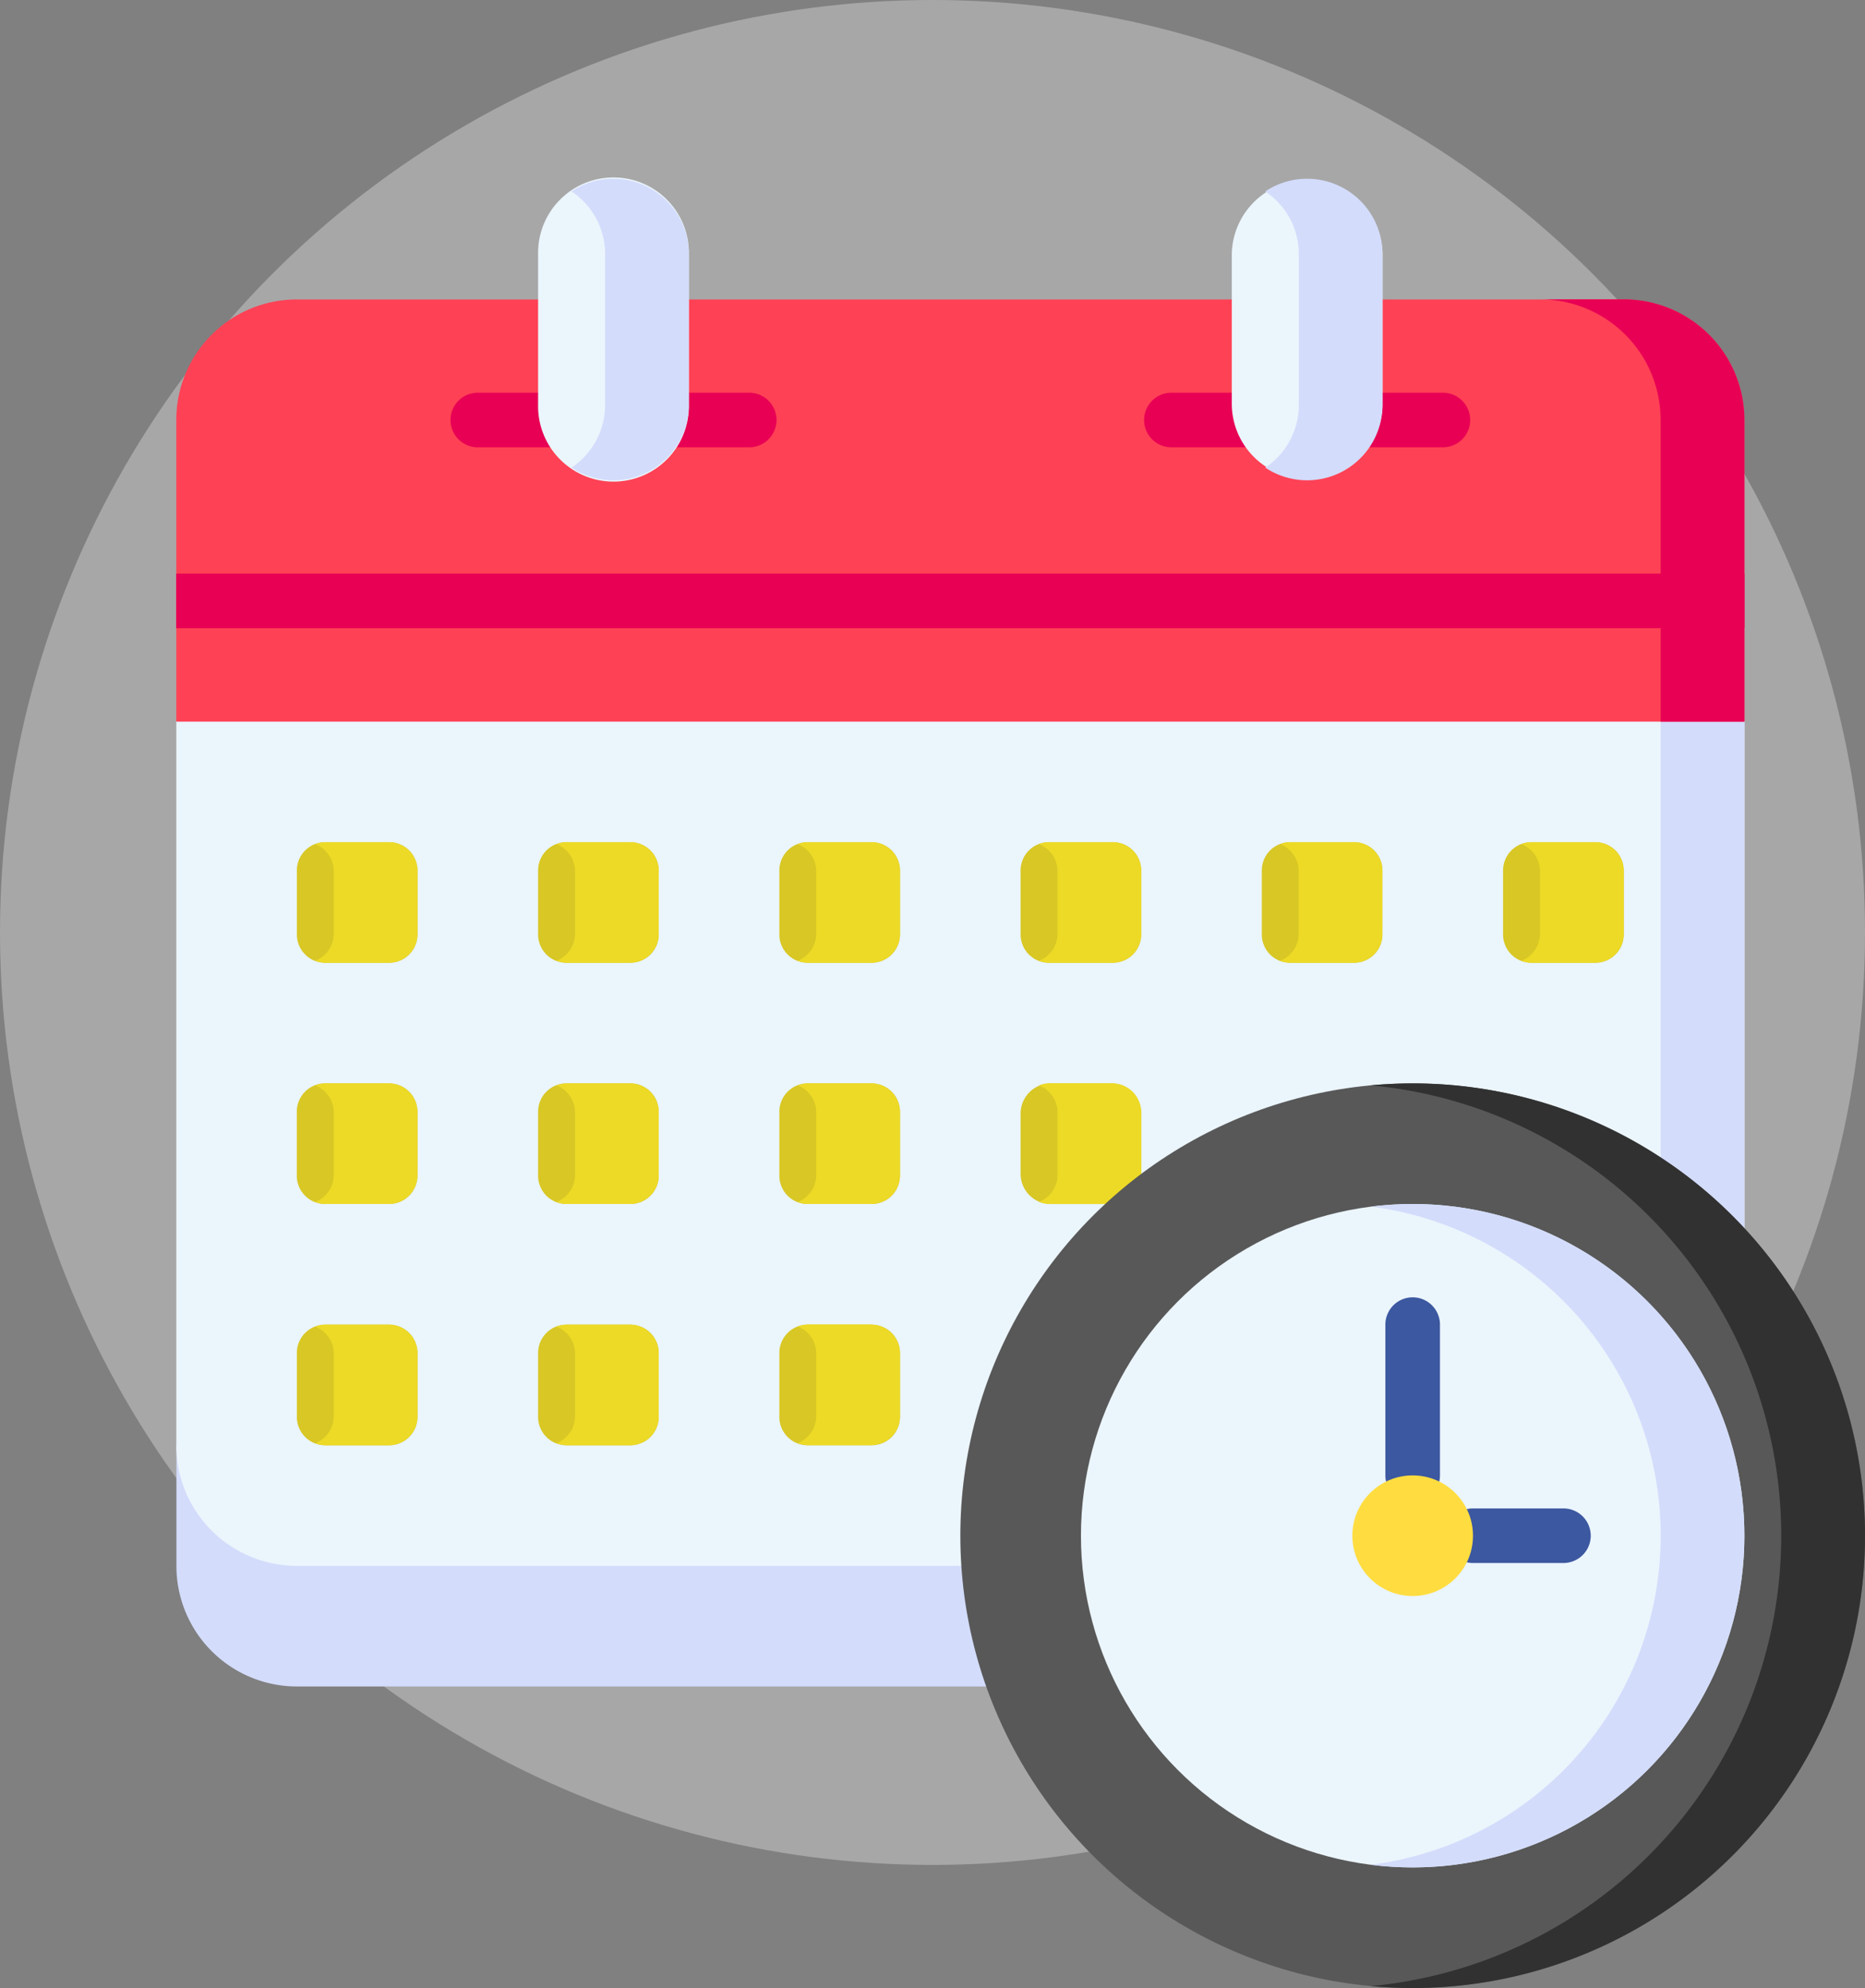
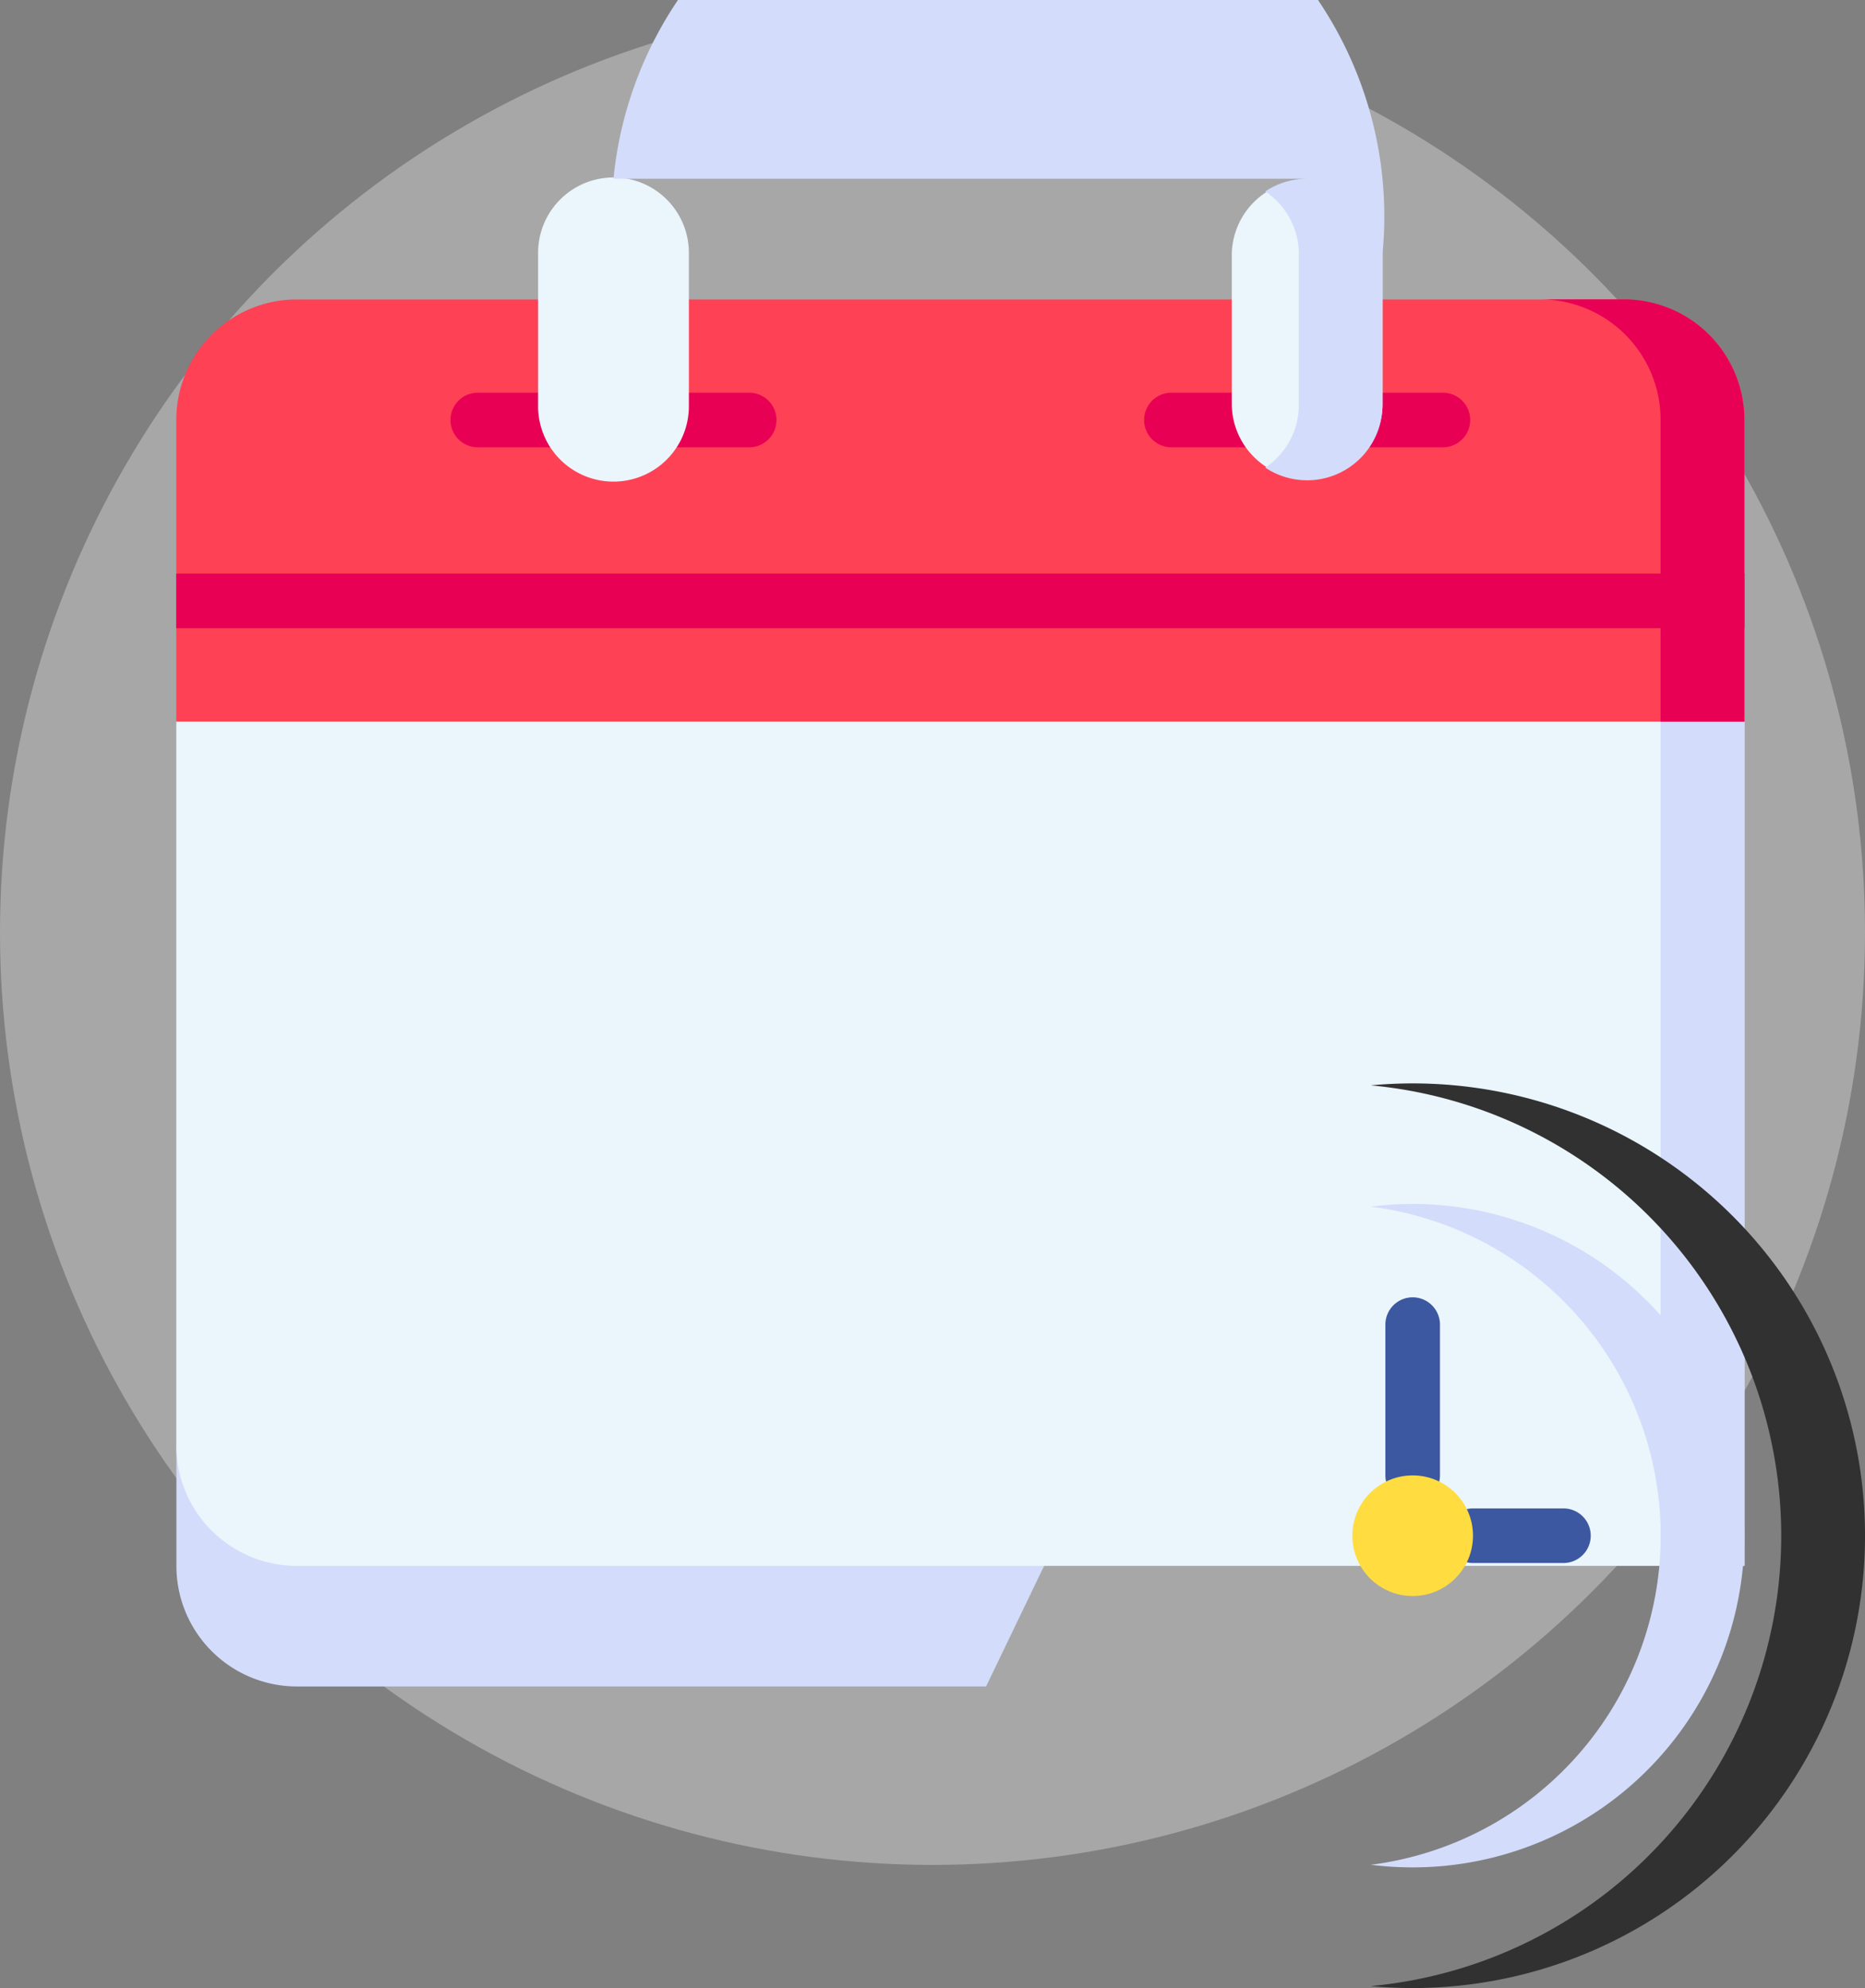
<svg xmlns="http://www.w3.org/2000/svg" width="82" height="87.413" viewBox="0 0 82 87.413">
  <rect x="0" y="0" width="82" height="87.413" fill="#808080" stroke="none" />
  <g id="délais" transform="translate(-1350.166 -3709)">
    <circle id="Ellipse_11" data-name="Ellipse 11" cx="41" cy="41" r="41" transform="translate(1350.166 3709)" fill="#fff" opacity="0.31" />
    <g id="Search_results_for_Time_-_Flaticon-12_1_" data-name="Search results for Time - Flaticon-12 (1)" transform="translate(1340.856 3716.86)">
      <path id="Path_37355" data-name="Path 37355" d="M52.667,369.007h-30.3a5.3,5.3,0,0,1-5.3-5.3v-5.3h40.7Z" transform="translate(-0.001 -302.713)" fill="#d3dcfb" />
      <path id="Path_37356" data-name="Path 37356" d="M86.01,81.525v37.125H22.362a5.3,5.3,0,0,1-5.3-5.3V81.525L54.186,68.266Z" transform="translate(-0.001 -57.659)" fill="#ebf5fc" />
      <g id="Group_39481" data-name="Group 39481" transform="translate(22.363 29.17)">
-         <path id="Path_37357" data-name="Path 37357" d="M55.263,193.037H52.446a1.243,1.243,0,0,1-1.243-1.243v-2.817a1.243,1.243,0,0,1,1.243-1.243h2.817a1.243,1.243,0,0,1,1.243,1.243v2.817A1.243,1.243,0,0,1,55.263,193.037Zm10.607,0H63.053a1.243,1.243,0,0,1-1.243-1.243v-2.817a1.243,1.243,0,0,1,1.243-1.243h2.817a1.243,1.243,0,0,1,1.243,1.243v2.817A1.243,1.243,0,0,1,65.871,193.037Zm10.607,0H73.66a1.243,1.243,0,0,1-1.243-1.243v-2.817a1.243,1.243,0,0,1,1.243-1.243h2.817a1.243,1.243,0,0,1,1.243,1.243v2.817A1.243,1.243,0,0,1,76.478,193.037Zm10.607,0H84.267a1.243,1.243,0,0,1-1.243-1.243v-2.817a1.243,1.243,0,0,1,1.243-1.243h2.817a1.243,1.243,0,0,1,1.243,1.243v2.817A1.243,1.243,0,0,1,87.085,193.037Zm10.605,0H94.872a1.243,1.243,0,0,1-1.243-1.243v-2.817a1.243,1.243,0,0,1,1.243-1.243H97.69a1.243,1.243,0,0,1,1.243,1.243v2.817A1.243,1.243,0,0,1,97.69,193.037Zm10.607,0H105.48a1.243,1.243,0,0,1-1.243-1.243v-2.817a1.243,1.243,0,0,1,1.243-1.243H108.3a1.243,1.243,0,0,1,1.243,1.243v2.817A1.243,1.243,0,0,1,108.3,193.037ZM55.263,203.644H52.446A1.243,1.243,0,0,1,51.2,202.4v-2.817a1.243,1.243,0,0,1,1.243-1.243h2.817a1.243,1.243,0,0,1,1.243,1.243V202.4A1.243,1.243,0,0,1,55.263,203.644Zm10.607,0H63.053A1.243,1.243,0,0,1,61.81,202.4v-2.817a1.243,1.243,0,0,1,1.243-1.243h2.817a1.243,1.243,0,0,1,1.243,1.243V202.4A1.243,1.243,0,0,1,65.871,203.644Zm10.607,0H73.66a1.243,1.243,0,0,1-1.243-1.243v-2.817a1.243,1.243,0,0,1,1.243-1.243h2.817a1.243,1.243,0,0,1,1.243,1.243V202.4A1.243,1.243,0,0,1,76.478,203.644Zm11.85,0v-3.978A1.326,1.326,0,0,0,87,198.341H84.35a1.326,1.326,0,0,0-1.326,1.326v2.652a1.326,1.326,0,0,0,1.326,1.326ZM55.263,214.252H52.446a1.243,1.243,0,0,1-1.243-1.243v-2.817a1.243,1.243,0,0,1,1.243-1.243h2.817a1.243,1.243,0,0,1,1.243,1.243v2.817A1.243,1.243,0,0,1,55.263,214.252Zm10.607,0H63.053a1.243,1.243,0,0,1-1.243-1.243v-2.817a1.243,1.243,0,0,1,1.243-1.243h2.817a1.243,1.243,0,0,1,1.243,1.243v2.817A1.243,1.243,0,0,1,65.871,214.252Zm10.607,0H73.66a1.243,1.243,0,0,1-1.243-1.243v-2.817a1.243,1.243,0,0,1,1.243-1.243h2.817a1.243,1.243,0,0,1,1.243,1.243v2.817A1.243,1.243,0,0,1,76.478,214.252Z" transform="translate(-51.203 -187.734)" fill="#d8c724" />
-       </g>
-       <path id="Path_37358" data-name="Path 37358" d="M112.669,187.733h-2.742a1.278,1.278,0,0,0-.47.09,1.28,1.28,0,0,1,.811,1.191v2.742a1.28,1.28,0,0,1-.811,1.19,1.275,1.275,0,0,0,.47.09h2.742a1.281,1.281,0,0,0,1.281-1.28v-2.742a1.281,1.281,0,0,0-1.28-1.281Zm-10.607,0H99.319a1.278,1.278,0,0,0-.47.09,1.28,1.28,0,0,1,.811,1.191v2.742a1.28,1.28,0,0,1-.811,1.19,1.275,1.275,0,0,0,.47.09h2.742a1.28,1.28,0,0,0,1.28-1.281v-2.742a1.281,1.281,0,0,0-1.281-1.281Zm-10.605,0H88.714a1.278,1.278,0,0,0-.47.09,1.28,1.28,0,0,1,.811,1.191v2.742a1.28,1.28,0,0,1-.811,1.19,1.275,1.275,0,0,0,.47.09h2.742a1.281,1.281,0,0,0,1.281-1.28v-2.742a1.281,1.281,0,0,0-1.28-1.281Zm-10.607,0H78.107a1.278,1.278,0,0,0-.47.09,1.28,1.28,0,0,1,.811,1.191v2.742a1.28,1.28,0,0,1-.811,1.19,1.275,1.275,0,0,0,.47.09h2.742a1.281,1.281,0,0,0,1.281-1.28v-2.742a1.281,1.281,0,0,0-1.28-1.281Zm-10.607,0H67.5a1.278,1.278,0,0,0-.47.09,1.28,1.28,0,0,1,.811,1.191v2.742a1.28,1.28,0,0,1-.811,1.19,1.275,1.275,0,0,0,.47.09h2.742a1.281,1.281,0,0,0,1.281-1.28v-2.742A1.281,1.281,0,0,0,70.242,187.733Zm-10.607,0H56.893a1.278,1.278,0,0,0-.47.09,1.28,1.28,0,0,1,.811,1.191v2.742a1.28,1.28,0,0,1-.811,1.19,1.275,1.275,0,0,0,.47.09h2.742a1.281,1.281,0,0,0,1.281-1.28v-2.742a1.281,1.281,0,0,0-1.28-1.281Zm0,10.607H56.893a1.278,1.278,0,0,0-.47.09,1.28,1.28,0,0,1,.811,1.19v2.743a1.28,1.28,0,0,1-.811,1.191,1.275,1.275,0,0,0,.47.09h2.742a1.281,1.281,0,0,0,1.281-1.28v-2.743a1.281,1.281,0,0,0-1.28-1.281Zm0,10.607H56.893a1.278,1.278,0,0,0-.47.09,1.28,1.28,0,0,1,.811,1.19v2.743a1.28,1.28,0,0,1-.811,1.191,1.275,1.275,0,0,0,.47.09h2.742a1.281,1.281,0,0,0,1.281-1.28v-2.743a1.281,1.281,0,0,0-1.28-1.281ZM70.242,198.34H67.5a1.278,1.278,0,0,0-.47.09,1.28,1.28,0,0,1,.811,1.19v2.743a1.28,1.28,0,0,1-.811,1.191,1.275,1.275,0,0,0,.47.09h2.742a1.281,1.281,0,0,0,1.281-1.28v-2.743A1.281,1.281,0,0,0,70.242,198.34Zm0,10.607H67.5a1.278,1.278,0,0,0-.47.09,1.28,1.28,0,0,1,.811,1.19v2.743a1.28,1.28,0,0,1-.811,1.191,1.275,1.275,0,0,0,.47.09h2.742a1.281,1.281,0,0,0,1.281-1.28v-2.743a1.28,1.28,0,0,0-1.281-1.281ZM80.849,198.34H78.107a1.278,1.278,0,0,0-.47.09,1.28,1.28,0,0,1,.811,1.19v2.743a1.28,1.28,0,0,1-.811,1.191,1.275,1.275,0,0,0,.47.09h2.742a1.281,1.281,0,0,0,1.281-1.28v-2.743a1.281,1.281,0,0,0-1.28-1.281Zm11.888,5.3v-4.023a1.28,1.28,0,0,0-1.281-1.28H88.714a1.278,1.278,0,0,0-.47.09,1.28,1.28,0,0,1,.811,1.19v2.743a1.28,1.28,0,0,1-.811,1.191,1.275,1.275,0,0,0,.47.09h4.023Zm-11.888,5.3H78.107a1.278,1.278,0,0,0-.47.09,1.28,1.28,0,0,1,.811,1.19v2.743a1.28,1.28,0,0,1-.811,1.191,1.275,1.275,0,0,0,.47.09h2.742a1.281,1.281,0,0,0,1.281-1.28v-2.743A1.281,1.281,0,0,0,80.849,208.947Z" transform="translate(-33.249 -158.564)" fill="#edda26" />
+         </g>
      <path id="Path_37359" data-name="Path 37359" d="M437.114,143.721v38.66H440.8V145.256Z" transform="translate(-354.789 -121.39)" fill="#d3dcfb" />
      <path id="Path_37360" data-name="Path 37360" d="M86.01,52.7V39.437a5.3,5.3,0,0,0-5.3-5.3H22.362a5.3,5.3,0,0,0-5.3,5.3V52.7Z" transform="translate(-0.001 -28.83)" fill="#ff4155" />
      <path id="Path_37361" data-name="Path 37361" d="M99.318,62.942H95.866a1.2,1.2,0,1,1,0-2.4h3.452a1.2,1.2,0,0,1,0,2.4Zm8.481,0h-3.452a1.2,1.2,0,0,1,0-2.4H107.8a1.2,1.2,0,1,1,0,2.4Zm22.016,0h-3.452a1.2,1.2,0,1,1,0-2.4h3.452a1.2,1.2,0,1,1,0,2.4Zm8.481,0h-3.452a1.2,1.2,0,0,1,0-2.4H138.3a1.2,1.2,0,0,1,0,2.4Z" transform="translate(-65.549 -51.134)" fill="#e80054" />
      <path id="Path_37362" data-name="Path 37362" d="M126.088,9.944a3.315,3.315,0,1,1-6.629,0V3.315a3.315,3.315,0,1,1,6.629,0V9.944Zm30.5,0a3.315,3.315,0,0,1-6.629,0V3.315a3.315,3.315,0,0,1,6.629,0V9.944Z" transform="translate(-86.49 0)" fill="#ebf5fc" />
-       <path id="Path_37363" data-name="Path 37363" d="M161.291,0a3.3,3.3,0,0,0-1.839.557,3.311,3.311,0,0,1,1.476,2.757V9.944a3.311,3.311,0,0,1-1.476,2.757,3.314,3.314,0,0,0,5.154-2.757V3.315A3.314,3.314,0,0,0,161.291,0Zm-30.5,0a3.3,3.3,0,0,0-1.839.557,3.311,3.311,0,0,1,1.476,2.757V9.944a3.311,3.311,0,0,1-1.476,2.757,3.314,3.314,0,0,0,5.154-2.757V3.315A3.314,3.314,0,0,0,130.794,0Z" transform="translate(-94.511 0)" fill="#d3dcfb" />
+       <path id="Path_37363" data-name="Path 37363" d="M161.291,0a3.3,3.3,0,0,0-1.839.557,3.311,3.311,0,0,1,1.476,2.757V9.944a3.311,3.311,0,0,1-1.476,2.757,3.314,3.314,0,0,0,5.154-2.757V3.315A3.314,3.314,0,0,0,161.291,0Za3.3,3.3,0,0,0-1.839.557,3.311,3.311,0,0,1,1.476,2.757V9.944a3.311,3.311,0,0,1-1.476,2.757,3.314,3.314,0,0,0,5.154-2.757V3.315A3.314,3.314,0,0,0,130.794,0Z" transform="translate(-94.511 0)" fill="#d3dcfb" />
      <path id="Path_37364" data-name="Path 37364" d="M406.673,34.133H402.99a5.3,5.3,0,0,1,5.3,5.3V52.7h3.683V39.436A5.3,5.3,0,0,0,406.673,34.133Z" transform="translate(-325.967 -28.83)" fill="#e80054" />
      <path id="Path_37365" data-name="Path 37365" d="M17.058,111.74H86.009v2.4H17.058Z" transform="translate(0 -94.378)" fill="#e80054" />
-       <circle id="Ellipse_40" data-name="Ellipse 40" cx="19.888" cy="19.888" r="19.888" transform="translate(51.534 39.777)" fill="#585858" />
-       <circle id="Ellipse_41" data-name="Ellipse 41" cx="14.585" cy="14.585" r="14.585" transform="translate(56.837 45.08)" fill="#ebf5fc" />
      <path id="Path_37366" data-name="Path 37366" d="M360.416,325.57a1.2,1.2,0,0,1-1.2-1.2V317.74a1.2,1.2,0,1,1,2.4,0v6.629A1.2,1.2,0,0,1,360.416,325.57Zm6.629,2.652h-3.978a1.2,1.2,0,1,1,0-2.4h3.978a1.2,1.2,0,1,1,0,2.4Z" transform="translate(-288.994 -267.357)" fill="#3c58a0" />
      <path id="Path_37367" data-name="Path 37367" d="M356.935,256c-.621,0-1.234.03-1.841.086a19.888,19.888,0,0,1,0,39.605c.606.056,1.22.086,1.841.086a19.888,19.888,0,0,0,0-39.777Z" transform="translate(-285.513 -216.223)" fill="#313131" />
      <path id="Path_37368" data-name="Path 37368" d="M356.942,290.133a14.725,14.725,0,0,0-1.839.115,14.586,14.586,0,0,1,0,28.939,14.737,14.737,0,0,0,1.839.115,14.585,14.585,0,1,0,0-29.17Z" transform="translate(-285.521 -245.053)" fill="#d3dcfb" />
      <circle id="Ellipse_42" data-name="Ellipse 42" cx="2.652" cy="2.652" r="2.652" transform="translate(68.77 57.013)" fill="#ffdd40" />
    </g>
  </g>
</svg>